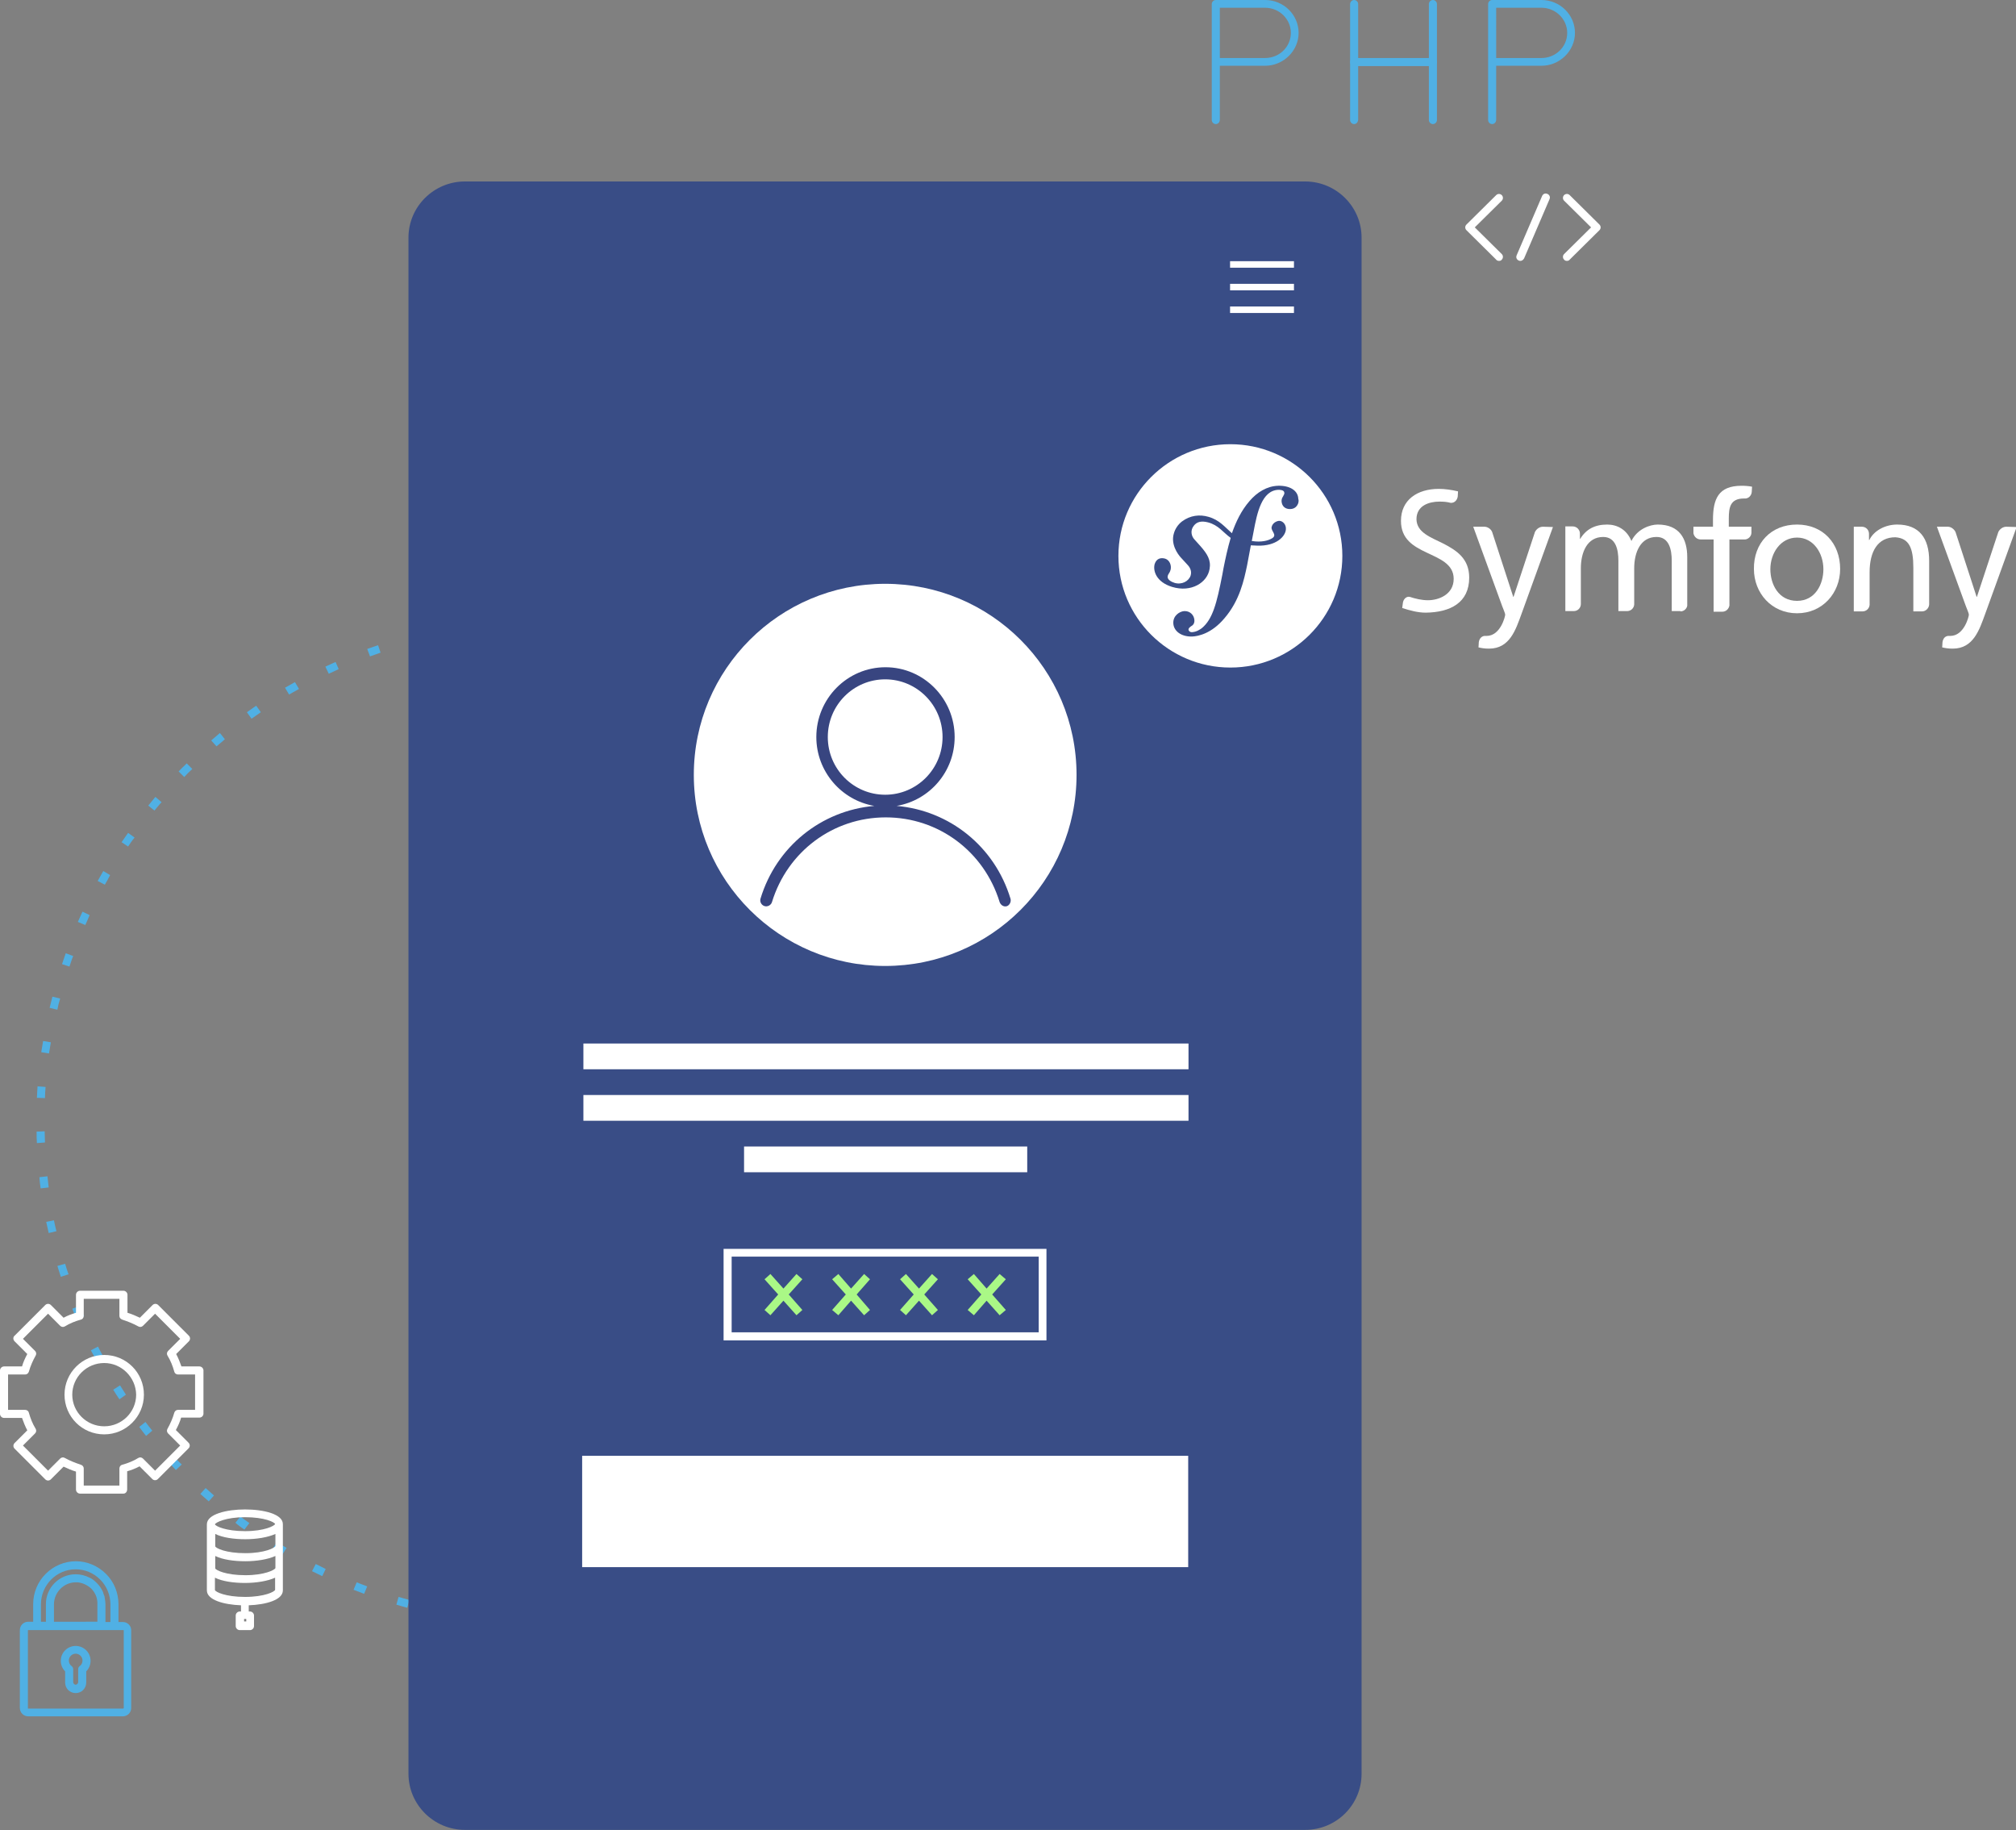
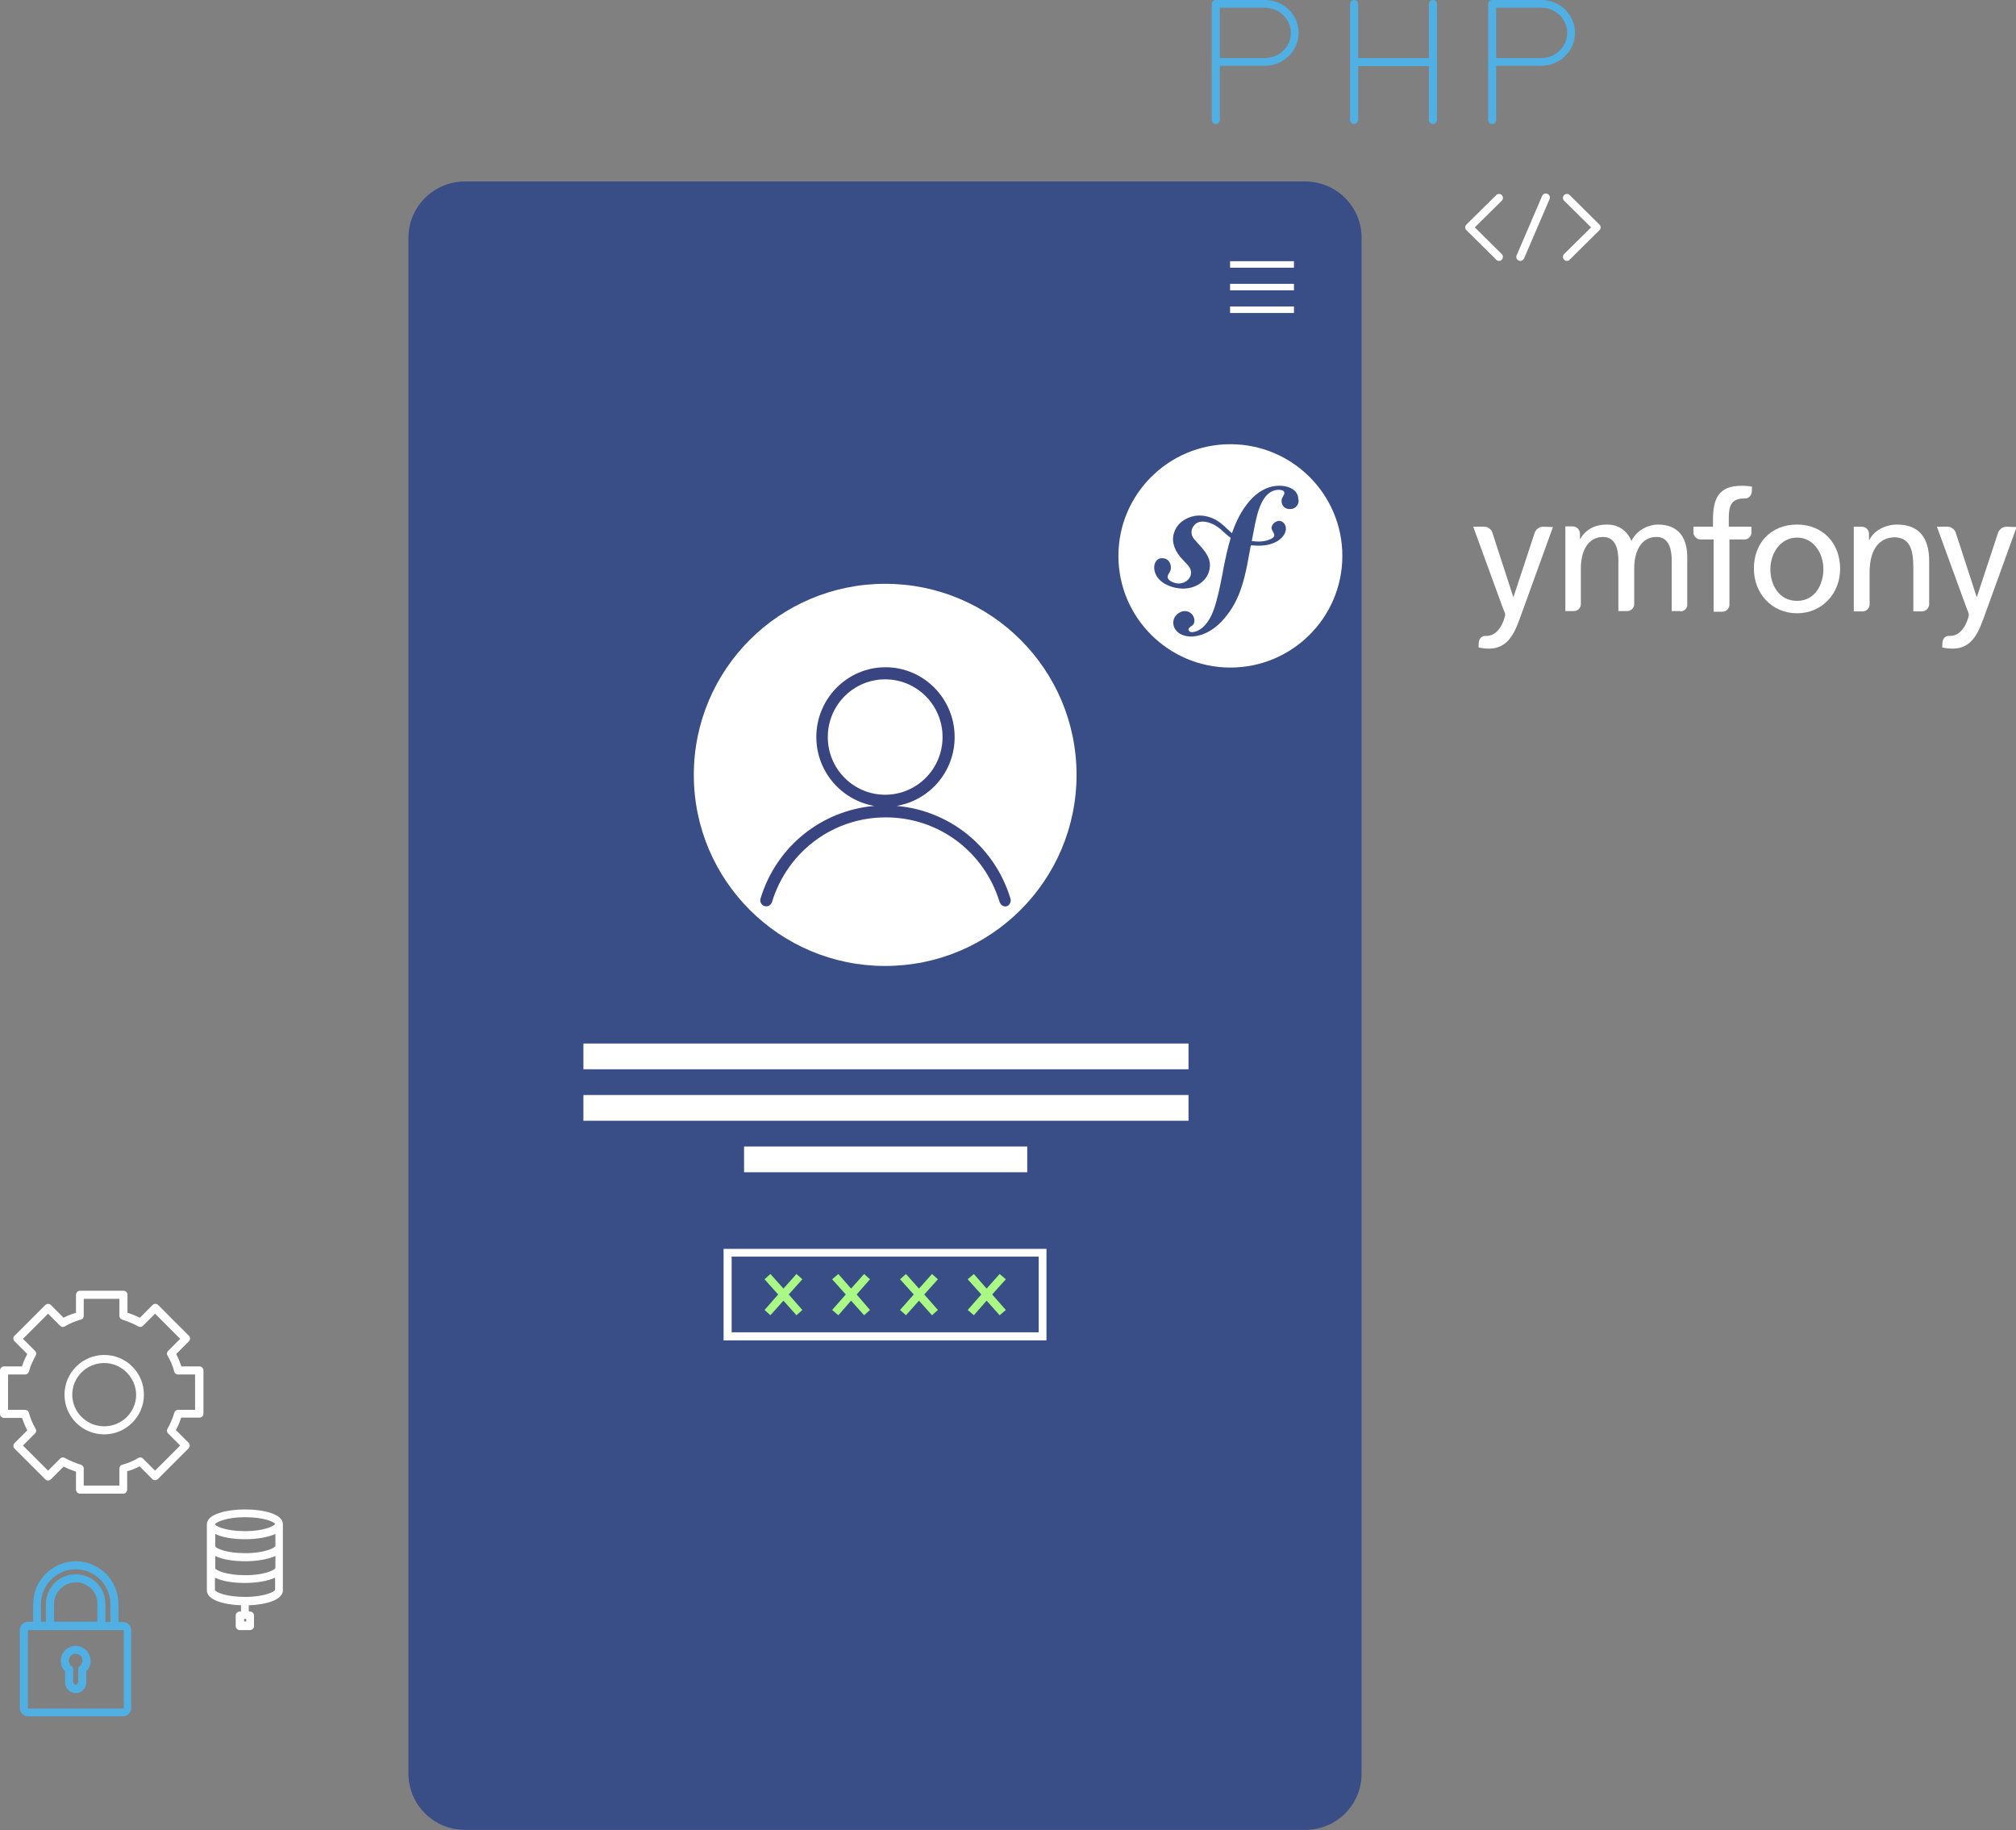
<svg xmlns="http://www.w3.org/2000/svg" version="1.1" id="Calque_1" x="0px" y="0px" width="650" height="590" viewBox="0 0 650 590" style="enable-background:new 0 0 650 590;" xml:space="preserve">
  <rect x="0" y="0" width="650" height="590" fill="#808080" stroke="none" />
  <style type="text/css">
	.st0{fill:#50B0E4;}
	.st1{fill:#394D86;}
	.st2{fill:#FFFFFF;}
	.st3{fill:#AAF886;}
	.st4{fill:#384580;}
</style>
  <g>
-     <path class="st0" d="M174.8,524.2h-0.4c-1.1,0-2.2,0-3.2,0l0.1-2.6c1.1,0,2.1,0,3.2,0h0.4V524.2z M185.8,523.8l-0.2-2.6   c1.2-0.1,2.4-0.2,3.6-0.3l0.2,2.6C188.2,523.6,187,523.7,185.8,523.8z M160.2,523.5c-1.2-0.1-2.4-0.2-3.7-0.4l0.3-2.6   c1.2,0.1,2.4,0.3,3.6,0.4L160.2,523.5z M200.3,522.1l-0.4-2.5c1.2-0.2,2.4-0.4,3.6-0.6l0.5,2.5   C202.7,521.7,201.5,521.9,200.3,522.1z M145.6,521.6c-1.2-0.2-2.4-0.4-3.6-0.7l0.5-2.5c1.2,0.2,2.4,0.5,3.5,0.7L145.6,521.6z    M214.7,519.1l-0.6-2.5c1.2-0.3,2.3-0.6,3.5-0.9l0.7,2.5C217,518.4,215.9,518.8,214.7,519.1z M131.3,518.3c-1.2-0.3-2.4-0.7-3.5-1   l0.7-2.5c1.2,0.3,2.3,0.7,3.5,1L131.3,518.3z M228.7,514.8l-0.9-2.4c1.1-0.4,2.3-0.8,3.4-1.2l0.9,2.4   C231,514,229.8,514.4,228.7,514.8z M117.4,513.8c-1.1-0.4-2.3-0.9-3.4-1.3l1-2.4c1.1,0.4,2.2,0.9,3.4,1.3L117.4,513.8z    M242.3,509.3l-1.1-2.3c1.1-0.5,2.2-1,3.3-1.5l1.1,2.3C244.5,508.3,243.4,508.8,242.3,509.3z M103.9,508.1   c-1.1-0.5-2.2-1.1-3.3-1.6l1.2-2.3c1.1,0.5,2.2,1.1,3.2,1.6L103.9,508.1z M255.3,502.6l-1.3-2.2c1-0.6,2.1-1.2,3.1-1.8l1.3,2.2   C257.4,501.4,256.4,502,255.3,502.6z M91,501.2c-1-0.6-2.1-1.3-3.1-1.9l1.4-2.2c1,0.6,2,1.3,3.1,1.9L91,501.2z M267.7,494.8   l-1.5-2.1c1-0.7,2-1.4,2.9-2.1l1.5,2.1C269.7,493.4,268.7,494.1,267.7,494.8z M78.8,493.1c-1-0.7-2-1.4-2.9-2.2l1.6-2   c1,0.7,1.9,1.4,2.9,2.1L78.8,493.1z M279.3,485.9l-1.7-2c0.9-0.8,1.8-1.6,2.7-2.3l1.7,1.9C281.1,484.3,280.2,485.1,279.3,485.9z    M67.3,484c-0.9-0.8-1.8-1.6-2.7-2.4l1.7-1.9c0.9,0.8,1.8,1.6,2.7,2.4L67.3,484z M290,476l-1.8-1.8c0.8-0.9,1.7-1.7,2.5-2.6   l1.9,1.8C291.7,474.2,290.9,475.1,290,476z M56.7,473.9c-0.8-0.9-1.7-1.8-2.5-2.7l1.9-1.7c0.8,0.9,1.6,1.8,2.5,2.6L56.7,473.9z    M299.8,465.1l-2-1.6c0.8-0.9,1.5-1.9,2.3-2.8l2,1.6C301.4,463.2,300.6,464.2,299.8,465.1z M47.1,462.9c-0.8-1-1.5-1.9-2.2-2.9   l2-1.6c0.7,1,1.5,1.9,2.2,2.8L47.1,462.9z M308.6,453.4l-2.1-1.4c0.7-1,1.3-2,2-3l2.2,1.4C310,451.4,309.3,452.4,308.6,453.4z    M38.5,451.1c-0.7-1-1.3-2-2-3.1l2.2-1.4c0.6,1,1.3,2,1.9,3L38.5,451.1z M316.3,441l-2.2-1.3c0.6-1,1.2-2.1,1.7-3.2l2.3,1.2   C317.5,438.9,316.9,439.9,316.3,441z M31,438.5c-0.6-1.1-1.1-2.2-1.7-3.2l2.3-1.2c0.5,1.1,1.1,2.1,1.7,3.2L31,438.5z M322.9,427.9   l-2.3-1c0.5-1.1,1-2.2,1.4-3.3l2.4,1C323.9,425.7,323.4,426.8,322.9,427.9z M24.7,425.3c-0.5-1.1-0.9-2.2-1.4-3.4l2.4-0.9   c0.4,1.1,0.9,2.2,1.4,3.3L24.7,425.3z M328.3,414.3l-2.4-0.8c0.4-1.1,0.8-2.3,1.1-3.4l2.5,0.8C329,412,328.7,413.2,328.3,414.3z    M19.6,411.6c-0.4-1.2-0.7-2.3-1.1-3.5l2.5-0.7c0.3,1.1,0.7,2.3,1.1,3.4L19.6,411.6z M332.4,400.3l-2.5-0.6   c0.3-1.2,0.6-2.3,0.8-3.5l2.5,0.6C333,397.9,332.7,399.1,332.4,400.3z M15.7,397.5c-0.3-1.2-0.5-2.4-0.8-3.6l2.5-0.5   c0.2,1.2,0.5,2.3,0.8,3.5L15.7,397.5z M335.2,385.9l-2.5-0.4c0.2-1.2,0.3-2.4,0.5-3.6l2.5,0.3C335.6,383.5,335.4,384.7,335.2,385.9   z M13.1,383.1c-0.2-1.2-0.3-2.4-0.4-3.6l2.6-0.3c0.1,1.2,0.3,2.4,0.4,3.6L13.1,383.1z M336.8,371.4l-2.6-0.2   c0.1-1.2,0.1-2.4,0.2-3.6l2.6,0.1C336.9,368.9,336.8,370.1,336.8,371.4z M11.9,368.5c-0.1-1.2-0.1-2.4-0.1-3.7l2.6-0.1   c0,1.2,0.1,2.4,0.1,3.6L11.9,368.5z M334.4,356.8c0-1.2-0.1-2.4-0.2-3.6l2.6-0.1c0.1,1.2,0.1,2.4,0.2,3.7L334.4,356.8z M14.5,354   l-2.6-0.1c0.1-1.2,0.1-2.4,0.2-3.7l2.6,0.2C14.6,351.6,14.5,352.8,14.5,354z M333.3,342.4c-0.1-1.2-0.3-2.4-0.5-3.6l2.5-0.4   c0.2,1.2,0.3,2.4,0.5,3.6L333.3,342.4z M15.8,339.6l-2.5-0.4c0.2-1.2,0.4-2.4,0.6-3.6l2.5,0.4C16.2,337.3,16,338.4,15.8,339.6z    M330.9,328.2c-0.3-1.2-0.5-2.3-0.8-3.5l2.5-0.6c0.3,1.2,0.6,2.4,0.8,3.6L330.9,328.2z M18.5,325.5l-2.5-0.6   c0.3-1.2,0.6-2.4,0.9-3.6l2.5,0.6C19,323.1,18.7,324.3,18.5,325.5z M327.2,314.3c-0.4-1.1-0.7-2.3-1.1-3.4l2.4-0.8   c0.4,1.2,0.8,2.3,1.1,3.5L327.2,314.3z M22.4,311.6l-2.4-0.8c0.4-1.2,0.8-2.3,1.2-3.5l2.4,0.9C23.1,309.3,22.8,310.5,22.4,311.6z    M323.7,304.2c-0.4-1.1-0.9-2.2-1.3-3.3l2.4-1c0.5,1.1,0.9,2.3,1.4,3.4L323.7,304.2z M27.5,298.2l-2.4-1c0.5-1.1,1-2.2,1.5-3.3   l2.3,1.1C28.5,296,28,297.1,27.5,298.2z M317.9,291c-0.5-1.1-1.1-2.2-1.6-3.2l2.3-1.2c0.6,1.1,1.1,2.2,1.7,3.3L317.9,291z    M33.8,285.2l-2.3-1.2c0.6-1.1,1.2-2.1,1.8-3.2l2.2,1.3C35,283.1,34.4,284.2,33.8,285.2z M311,278.4c-0.6-1-1.3-2-1.9-3.1l2.2-1.4   c0.7,1,1.3,2.1,1.9,3.1L311,278.4z M41.3,272.9l-2.1-1.4c0.7-1,1.4-2,2.1-3l2.1,1.5C42.6,270.9,42,271.9,41.3,272.9z M303,266.4   c-0.7-1-1.4-1.9-2.2-2.9l2-1.6c0.7,1,1.5,1.9,2.2,2.9L303,266.4z M49.8,261.3l-2-1.6c0.8-0.9,1.5-1.9,2.3-2.8l2,1.7   C51.3,259.4,50.6,260.4,49.8,261.3z M293.9,255.3c-0.8-0.9-1.6-1.8-2.4-2.7l1.9-1.8c0.8,0.9,1.7,1.8,2.5,2.7L293.9,255.3z    M59.4,250.5l-1.8-1.8c0.8-0.9,1.7-1.7,2.6-2.6l1.8,1.8C61,248.8,60.2,249.6,59.4,250.5z M283.8,245c-0.9-0.8-1.8-1.6-2.7-2.4   l1.7-1.9c0.9,0.8,1.8,1.6,2.7,2.5L283.8,245z M69.8,240.6l-1.7-1.9c0.9-0.8,1.9-1.6,2.8-2.4l1.6,2   C71.7,239.1,70.7,239.8,69.8,240.6z M272.8,235.7c-0.9-0.7-1.9-1.5-2.9-2.2l1.5-2.1c1,0.7,2,1.5,2.9,2.2L272.8,235.7z M81.1,231.7   l-1.5-2.1c1-0.7,2-1.4,3-2.1l1.5,2.1C83.1,230.3,82.1,231,81.1,231.7z M261.1,227.3c-1-0.7-2-1.3-3.1-1.9l1.3-2.2   c1,0.6,2.1,1.3,3.1,1.9L261.1,227.3z M93.2,223.9l-1.3-2.2c1.1-0.6,2.1-1.2,3.2-1.8l1.3,2.2C95.3,222.7,94.3,223.3,93.2,223.9z    M248.6,220.1c-1.1-0.6-2.1-1.1-3.2-1.6l1.1-2.3c1.1,0.5,2.2,1.1,3.3,1.7L248.6,220.1z M106,217.2l-1.1-2.3c1.1-0.5,2.2-1,3.3-1.5   l1,2.3C108.2,216.2,107.1,216.7,106,217.2z M235.6,214c-1.1-0.5-2.2-0.9-3.4-1.3l0.9-2.4c1.1,0.4,2.3,0.9,3.4,1.4L235.6,214z    M119.3,211.6l-0.9-2.4c1.1-0.4,2.3-0.8,3.5-1.2l0.8,2.4C121.5,210.8,120.4,211.2,119.3,211.6z M222,209.1c-1.1-0.4-2.3-0.7-3.5-1   l0.7-2.5c1.2,0.3,2.3,0.7,3.5,1.1L222,209.1z M133,207.3l-0.7-2.5c1.2-0.3,2.4-0.6,3.6-0.9l0.6,2.5   C135.4,206.7,134.2,207,133,207.3z M208.1,205.4c-1.2-0.3-2.4-0.5-3.5-0.7l0.5-2.5c1.2,0.2,2.4,0.5,3.6,0.7L208.1,205.4z    M147.1,204.2l-0.4-2.5c1.2-0.2,2.4-0.4,3.6-0.6l0.4,2.5C149.5,203.8,148.3,204,147.1,204.2z M193.8,203c-1.2-0.1-2.4-0.3-3.6-0.4   l0.3-2.6c1.2,0.1,2.4,0.3,3.7,0.4L193.8,203z M161.4,202.4l-0.2-2.6c1.2-0.1,2.4-0.2,3.7-0.3l0.2,2.6   C163.8,202.2,162.6,202.3,161.4,202.4z M179.5,201.9c-1.2,0-2.4-0.1-3.6-0.1l0-2.6c1.2,0,2.5,0,3.7,0.1L179.5,201.9z" />
    <g>
      <path class="st1" d="M149.9,58.5h270.9c10,0,18.2,8.1,18.2,18.1v495.2c0,10-8.1,18.1-18.2,18.1H149.9c-10,0-18.2-8.1-18.2-18.1    V76.6C131.7,66.6,139.9,58.5,149.9,58.5z" />
    </g>
    <path class="st2" d="M396.6,84.2h20.6v2.1h-20.6V84.2z M396.6,91.5h20.6v2.1h-20.6V91.5z M396.6,98.8h20.6v2.1h-20.6V98.8z" />
-     <rect x="187.7" y="469.3" class="st2" width="195.4" height="35.9" />
    <g>
      <rect x="188.1" y="336.4" class="st2" width="195.1" height="8.3" />
      <rect x="239.9" y="369.6" class="st2" width="91.3" height="8.3" />
      <rect x="188.1" y="353" class="st2" width="195.1" height="8.3" />
    </g>
    <g>
      <path class="st2" d="M39.8,481.5h-14c-0.7,0-1.3-0.6-1.3-1.3v-5.8c-1.4-0.4-2.7-1-4-1.6l-4.1,4.1c-0.5,0.5-1.3,0.5-1.8,0L4.7,467    c-0.5-0.5-0.5-1.3,0-1.8l4.1-4.1c-0.7-1.3-1.2-2.6-1.7-4H1.3c-0.7,0-1.3-0.6-1.3-1.3v-14c0-0.7,0.6-1.3,1.3-1.3h5.8    c0.4-1.4,1-2.7,1.7-4l-4.1-4.1c-0.2-0.2-0.4-0.6-0.4-0.9c0-0.3,0.1-0.7,0.4-0.9l9.9-9.9c0.5-0.5,1.3-0.5,1.8,0l4.1,4.1    c1.3-0.7,2.6-1.2,4-1.6v-5.8c0-0.7,0.6-1.3,1.3-1.3h14c0.7,0,1.3,0.6,1.3,1.3v5.8c1.4,0.4,2.7,1,4,1.6l4.1-4.1    c0.5-0.5,1.3-0.5,1.8,0l9.9,9.9c0.5,0.5,0.5,1.3,0,1.8l-4.1,4.1c0.7,1.3,1.2,2.6,1.7,4h5.8c0.7,0,1.3,0.6,1.3,1.3v13.8    c0,0.2,0,0.4-0.1,0.6c-0.2,0.5-0.7,0.8-1.2,0.8h-5.9c-0.4,1.4-1,2.7-1.7,4l4.1,4.1c0.5,0.5,0.5,1.3,0,1.8l-9.9,9.9    c-0.5,0.5-1.3,0.5-1.8,0l-4.1-4.1c-1.3,0.7-2.6,1.2-4,1.6v5.8C41,480.9,40.5,481.5,39.8,481.5z M27.1,478.9h11.4v-5.5    c0-0.6,0.4-1.1,0.9-1.2c1.8-0.5,3.6-1.2,5.2-2.2c0.5-0.3,1.1-0.2,1.5,0.2l3.9,3.9l8.1-8.1l-3.9-3.9c-0.4-0.4-0.5-1-0.2-1.5    c0.9-1.6,1.7-3.4,2.2-5.2c0.2-0.6,0.7-0.9,1.2-0.9h5.5v-11.4h-5.5c-0.6,0-1.1-0.4-1.2-0.9c-0.5-1.8-1.2-3.6-2.2-5.2    c-0.3-0.5-0.2-1.1,0.2-1.5l3.9-3.9l-8.1-8.1l-3.9,3.9c-0.4,0.4-1,0.5-1.5,0.2c-1.6-0.9-3.4-1.6-5.2-2.2c-0.6-0.2-0.9-0.7-0.9-1.2    v-5.5H27v5.5c0,0.6-0.4,1.1-0.9,1.2c-1.8,0.5-3.6,1.2-5.2,2.2c-0.5,0.3-1.1,0.2-1.5-0.2l-3.9-3.9l-8.1,8.1l3.9,3.9    c0.4,0.4,0.5,1,0.2,1.5c-0.9,1.6-1.7,3.4-2.2,5.2c-0.2,0.6-0.7,0.9-1.2,0.9H2.6v11.4h5.5c0.6,0,1.1,0.4,1.2,0.9    c0.5,1.8,1.2,3.6,2.2,5.2c0.3,0.5,0.2,1.1-0.2,1.5l-3.9,3.9l8.1,8.1l3.9-3.9c0.4-0.4,1-0.5,1.5-0.2c1.6,0.9,3.4,1.6,5.2,2.2    c0.6,0.2,0.9,0.7,0.9,1.2V478.9z" />
      <path class="st2" d="M33.6,462.4c-7.1,0-12.8-5.7-12.8-12.8c0-7.1,5.8-12.8,12.8-12.8c7.1,0,12.8,5.7,12.8,12.8    C46.4,456.7,40.6,462.4,33.6,462.4z M33.6,439.4c-5.7,0-10.3,4.6-10.3,10.2c0,5.6,4.6,10.2,10.3,10.2c5.7,0,10.3-4.6,10.3-10.2    C43.8,444,39.2,439.4,33.6,439.4z" />
    </g>
    <g>
      <path class="st2" d="M483.3,84.1c-0.3,0-0.7-0.1-0.9-0.4l-9.6-9.5c-0.5-0.5-0.5-1.3,0-1.8l9.6-9.5c0.5-0.5,1.3-0.5,1.8,0    c0.5,0.5,0.5,1.3,0,1.8l-8.7,8.6l8.7,8.6c0.5,0.5,0.5,1.3,0,1.8C484,84,483.7,84.1,483.3,84.1z" />
      <path class="st2" d="M505.2,84.1c-0.3,0-0.7-0.1-0.9-0.4c-0.5-0.5-0.5-1.3,0-1.8l8.7-8.6l-8.7-8.6c-0.5-0.5-0.5-1.3,0-1.8    c0.5-0.5,1.3-0.5,1.8,0l9.6,9.5c0.5,0.5,0.5,1.3,0,1.8l-9.6,9.5C505.9,84,505.5,84.1,505.2,84.1z" />
      <path class="st2" d="M490.2,84.1c-0.2,0-0.3,0-0.5-0.1c-0.7-0.3-1-1-0.7-1.7l8.2-19.1c0.3-0.7,1-1,1.7-0.7c0.7,0.3,1,1,0.7,1.7    l-8.2,19.1C491.1,83.8,490.7,84.1,490.2,84.1z" />
    </g>
    <path class="st2" d="M79,486.6c-5.9,0-12.3,1.5-12.3,4.8v7.1v7.1v7.1c0,3.1,5.5,4.6,11,4.8v2h-0.4c-0.7,0-1.3,0.6-1.3,1.3v3.4   c0,0.7,0.6,1.3,1.3,1.3h3.3c0.7,0,1.3-0.6,1.3-1.3v-3.4c0-0.7-0.6-1.3-1.3-1.3h-0.4v-2c5.5-0.2,11-1.7,11-4.8v-7.1v-7.1v-7.1   C91.3,488.1,85,486.6,79,486.6z M79.4,522.7h-0.7v-0.8h0.7V522.7z M88.8,505.5c-0.2,0.6-3.5,2.3-9.7,2.3s-9.5-1.6-9.7-2.2v-4   c2.4,1.2,6.1,1.7,9.7,1.7c3.6,0,7.3-0.6,9.7-1.7L88.8,505.5z M88.8,498.4c-0.2,0.6-3.5,2.3-9.7,2.3c-6.3,0-9.5-1.6-9.7-2.2v-4   c2.4,1.2,6.1,1.7,9.7,1.7c3.6,0,7.3-0.6,9.7-1.7L88.8,498.4z M79,489.1c6.3,0,9.5,1.6,9.7,2.2c-0.2,0.6-3.5,2.3-9.7,2.3   c-6.2,0-9.5-1.6-9.7-2.2v0C69.5,490.8,72.8,489.1,79,489.1z M79,514.8c-6.3,0-9.5-1.6-9.7-2.2v-4c2.4,1.2,6.1,1.7,9.7,1.7   c3.6,0,7.3-0.6,9.7-1.7l0,3.9C88.6,513.1,85.3,514.8,79,514.8z" />
    <path class="st0" d="M462,21.3h-25.4c-0.7,0-1.3-0.6-1.3-1.3c0-0.7,0.6-1.3,1.3-1.3H462c0.7,0,1.3,0.6,1.3,1.3   C463.3,20.7,462.7,21.3,462,21.3z" />
    <g>
      <path class="st0" d="M462,40c-0.7,0-1.3-0.6-1.3-1.3V1.3c0-0.7,0.6-1.3,1.3-1.3s1.3,0.6,1.3,1.3v37.4C463.3,39.4,462.7,40,462,40z    " />
      <path class="st0" d="M436.6,40c-0.7,0-1.3-0.6-1.3-1.3V1.3c0-0.7,0.6-1.3,1.3-1.3s1.3,0.6,1.3,1.3v37.4    C437.8,39.4,437.3,40,436.6,40z" />
      <path class="st0" d="M392,40c-0.7,0-1.3-0.6-1.3-1.3V1.3c0-0.7,0.6-1.3,1.3-1.3h15.9c6,0,10.8,4.8,10.8,10.6s-4.9,10.6-10.8,10.6    h-14.6v17.4C393.3,39.4,392.7,40,392,40z M393.3,18.7h14.6c4.6,0,8.3-3.6,8.3-8.1c0-4.4-3.7-8.1-8.3-8.1h-14.6V18.7z" />
      <path class="st0" d="M481.1,40c-0.7,0-1.3-0.6-1.3-1.3V1.3c0-0.7,0.6-1.3,1.3-1.3H497c6,0,10.8,4.8,10.8,10.6s-4.9,10.6-10.8,10.6    h-14.6v17.4C482.4,39.4,481.8,40,481.1,40z M482.4,18.7H497c4.6,0,8.3-3.6,8.3-8.1c0-4.4-3.7-8.1-8.3-8.1h-14.6V18.7z" />
    </g>
    <g>
      <path class="st0" d="M39.7,522.9h-1.5v-5.7c0-3.7-1.4-7.2-4-9.8c-2.6-2.6-6.1-4.1-9.7-4.1c-7.6,0-13.8,6.2-13.8,13.8v5.7H9.1    c-1.5,0-2.7,1.2-2.7,2.7v25.1c0,1.5,1.2,2.7,2.7,2.7h30.5c1.5,0,2.7-1.2,2.7-2.7v-25.1C42.3,524.1,41.1,522.9,39.7,522.9z     M13.2,517.2c0-6.2,5-11.3,11.2-11.3c3,0,5.8,1.2,7.9,3.3c2.1,2.1,3.3,5,3.3,8v5.7H34v-5.7c0-0.6-0.1-1.3-0.2-1.9    c0-0.2-0.1-0.4-0.1-0.6c0-0.1,0-0.2-0.1-0.3c-0.1-0.2-0.1-0.3-0.2-0.5c0-0.1-0.1-0.2-0.1-0.4c0-0.1-0.1-0.2-0.1-0.3    c-0.5-1.1-1.1-2-2-2.9c-0.7-0.7-1.4-1.3-2.3-1.7c-1.4-0.7-2.9-1.1-4.5-1.1c-5.3,0-9.6,4.3-9.6,9.6v5.7h-1.6V517.2z M17.4,522.9    v-5.7c0-3.9,3.2-7.1,7-7.1c0.2,0,0.5,0,0.7,0c1.6,0.2,3.1,0.9,4.3,2c1,1,1.7,2.3,1.9,3.6c0.1,0.5,0.1,0.9,0.1,1.4v5.7H17.4z     M39.8,550.7c0,0.1,0,0.1-0.1,0.1H9.1c-0.1,0-0.1,0-0.1-0.1v-25.1c0-0.1,0-0.1,0.1-0.1h2.8h4.2h16.7h4.2h2.8c0.1,0,0.1,0,0.1,0.1    V550.7z" />
      <path class="st0" d="M24.4,530.6c-2.6,0-4.8,2.1-4.8,4.8c0,1.3,0.5,2.5,1.4,3.4v3.6c0,1.9,1.5,3.4,3.4,3.4c1.9,0,3.4-1.5,3.4-3.4    v-3.6c0.9-0.9,1.4-2.1,1.4-3.4C29.2,532.7,27,530.6,24.4,530.6z M25.7,537.1c-0.3,0.2-0.5,0.6-0.5,1v4.2c0,0.4-0.4,0.8-0.8,0.8    c-0.4,0-0.8-0.4-0.8-0.8v-4.2c0-0.4-0.2-0.8-0.5-1c-0.6-0.4-0.9-1.1-0.9-1.8c0-1.2,1-2.2,2.2-2.2c1.2,0,2.2,1,2.2,2.2    C26.6,536,26.3,536.7,25.7,537.1z" />
    </g>
    <g>
      <path class="st2" d="M337.4,432.1H233.3v-29.5h104.1V432.1z M235.9,429.5h99v-24.4h-99V429.5z" />
      <g>
        <polygon class="st3" points="258.7,412.4 256.8,410.7 252.6,415.4 248.4,410.7 246.5,412.4 250.9,417.3 246.5,422.3 248.4,424      252.6,419.3 256.8,424 258.7,422.3 254.3,417.3    " />
        <polygon class="st3" points="280.5,412.4 278.6,410.7 274.4,415.4 270.3,410.7 268.3,412.4 272.7,417.3 268.3,422.3 270.3,424      274.4,419.3 278.6,424 280.5,422.3 276.2,417.3    " />
        <polygon class="st3" points="302.4,412.4 300.5,410.7 296.3,415.4 292.1,410.7 290.2,412.4 294.6,417.3 290.2,422.3 292.1,424      296.3,419.3 300.5,424 302.4,422.3 298,417.3    " />
        <polygon class="st3" points="324.3,412.4 322.3,410.7 318.1,415.4 314,410.7 312,412.4 316.4,417.3 312,422.3 314,424      318.1,419.3 322.3,424 324.3,422.3 319.9,417.3    " />
      </g>
    </g>
    <g>
      <ellipse class="st2" cx="285.4" cy="249.8" rx="61.7" ry="61.6" />
      <path class="st4" d="M325.8,289.7c-5.1-16.8-19.6-28.4-36.7-29.9c10.6-1.8,18.7-11,18.7-22.2c0-12.4-10-22.5-22.3-22.5    c-12.3,0-22.3,10.1-22.3,22.5c0,11.1,8.1,20.4,18.7,22.2c-17.1,1.5-31.6,13.1-36.7,29.9c-0.3,1,0.3,2.1,1.3,2.4    c1,0.3,2.1-0.3,2.4-1.3c5-16.3,19.7-27.3,36.7-27.3c17,0,31.7,11,36.7,27.3c0.3,0.8,1,1.4,1.8,1.4h0c0.2,0,0.4,0,0.6-0.1    C325.5,291.8,326.1,290.7,325.8,289.7z M266.9,237.6c0-10.3,8.3-18.6,18.5-18.6c10.2,0,18.5,8.3,18.5,18.6    c0,10.3-8.3,18.6-18.5,18.6C275.2,256.2,266.9,247.9,266.9,237.6z" />
    </g>
    <g>
      <path class="st2" d="M396.7,143.2c-19.9,0-36.1,16.1-36.1,36s16.2,36,36.1,36c19.9,0,36.1-16.1,36.1-36S416.6,143.2,396.7,143.2z     M416.1,164.1c-1.7,0.1-2.8-0.9-2.9-2.5c0-0.6,0.1-1,0.5-1.6c0.4-0.7,0.4-0.8,0.4-1.1c0-1-1.5-1-1.9-1c-5.4,0.2-6.9,7.5-8,13.4    l-0.6,3.1c3.1,0.5,5.3-0.1,6.6-0.9c1.7-1.1-0.5-2.3-0.2-3.6c0.3-1.3,1.5-1.9,2.4-2c1.3,0,2.3,1.3,2.2,2.7    c-0.1,2.3-3.1,5.5-9.2,5.3c-0.7,0-1.4-0.1-2.1-0.1l-1.2,6.4c-1,4.8-2.4,11.4-7.3,17.1c-4.2,5-8.5,5.8-10.4,5.9    c-3.6,0.1-6-1.8-6.1-4.3c-0.1-2.5,2.1-3.8,3.5-3.9c1.9-0.1,3.2,1.3,3.3,2.9c0.1,1.3-0.7,1.8-1.1,2c-0.3,0.3-0.8,0.5-0.8,1.1    c0,0.2,0.3,0.8,1.1,0.8c1.5-0.1,2.5-0.8,3.2-1.3c3.5-2.9,4.8-8,6.6-17.2l0.4-2.2c0.6-3,1.3-6.3,2.3-9.7c-2.5-1.8-3.9-4.1-7.3-5    c-2.3-0.6-3.7-0.1-4.6,1.1c-1.2,1.5-0.8,3.4,0.3,4.5l1.8,2c2.3,2.6,3.5,4.6,3,7.4c-0.7,4.4-5.9,7.7-12.1,5.8    c-5.2-1.6-6.2-5.3-5.6-7.4c0.6-1.8,2-2.1,3.4-1.7c1.5,0.5,2.1,2.3,1.7,3.7c-0.1,0.1-0.1,0.4-0.3,0.7c-0.2,0.4-0.5,0.7-0.6,1.2    c-0.3,1.1,1.2,1.9,2.2,2.2c2.3,0.7,4.6-0.5,5.2-2.4c0.5-1.7-0.6-3-1-3.4l-2.2-2.4c-1-1.1-3.3-4.3-2.2-7.8c0.4-1.4,1.3-2.8,2.6-3.8    c2.7-2,5.7-2.3,8.5-1.5c3.6,1,5.4,3.4,7.6,5.3c1.3-3.7,3-7.3,5.7-10.4c2.4-2.8,5.6-4.8,9.2-4.9c3.7-0.1,6.4,1.5,6.5,4.2    C419,161.8,418.3,164,416.1,164.1L416.1,164.1z" />
      <path class="st2" d="M579.4,169.1c8.3,0,13.9,6,13.9,14.3c0,7.8-5.7,14.3-13.9,14.3c-8.2,0-13.9-6.5-13.9-14.3    C565.4,175.1,571,169.1,579.4,169.1z M579.4,193.7c5.9,0,8.5-5.4,8.5-10.2c0-5.2-3.2-10.2-8.5-10.2s-8.6,5-8.6,10.2    C570.8,188.3,573.4,193.7,579.4,193.7z" />
      <path class="st2" d="M564.7,171.7v-1.9h-7.3v-2.6c0-3.7,0.5-6.5,4.9-6.5c0.1,0,0.2,0,0.2,0c0,0,0,0,0,0c1.2,0.1,2.2-0.9,2.3-2.1    l0.1-1.7c-1-0.2-2.1-0.3-3.4-0.3c-7.5,0-9.2,4.3-9.2,11v2.2H546v2.1c0.2,1.1,1.1,2,2.3,2c0,0,0,0,0,0h4.2v23.3h2.8    c1.2,0,2.1-0.9,2.3-2v-21.3h5.1C563.7,173.8,564.7,172.9,564.7,171.7L564.7,171.7z" />
      <path class="st2" d="M497.5,169.8C497.5,169.8,497.5,169.8,497.5,169.8c-1.1,0-2.1,0.7-2.6,1.7l-6.9,20.9h-0.1l-6.8-20.9    c-0.4-1-1.5-1.7-2.5-1.7c0,0,0,0,0,0H475l9.3,25.5c0.3,0.9,1,2.3,1,2.9c0,0.5-1.5,6.8-6,6.8c-0.1,0-0.2,0-0.3,0    c-1.1-0.1-2,0.7-2.2,2l-0.1,1.7c0.9,0.2,1.8,0.4,3.4,0.4c6.7,0,8.6-6.1,10.5-11.3l10.1-27.9L497.5,169.8L497.5,169.8z" />
-       <path class="st2" d="M465.5,175.3c-4.2-2.1-8.7-3.6-8.8-7.9c0-4.5,4.2-5.7,7.4-5.7c0,0,0,0,0,0c1.4,0,2.5,0.1,3.6,0.4c0,0,0,0,0,0    c1.2,0.1,2.1-0.8,2.3-2l0.1-1.7c-2.1-0.5-4.3-0.8-6.2-0.8c-7,0-12.2,3.6-12.2,10.3c0,5.9,4,8.2,8.2,10.2c4.2,2,8.8,3.7,8.8,8.5    c0,5.1-4.9,6.9-8.3,6.9c-2,0-4.1-0.5-5.9-1.1c-1.1-0.2-2.1,0.8-2.2,2.1l-0.2,1.5c2.5,0.8,5,1.5,7.6,1.5h0c7.9-0.1,14-3.2,14-11.3    C473.7,180.1,469.7,177.5,465.5,175.3L465.5,175.3z" />
      <path class="st2" d="M541.8,197.1c1.1,0,2-0.8,2.2-1.8v-15.7c0-5.9-2.5-10.5-9.5-10.5c-2.5,0-6.6,1.4-8.5,5.3    c-1.5-3.7-4.6-5.3-7.8-5.3c-4,0-6.8,1.5-8.7,4.6h-0.1v-1.7c0-1.2-1-2.3-2.3-2.3c0,0,0,0,0,0h-2.4v27.3h2.7c1.3,0,2.3-1,2.3-2.3    c0,0,0-0.1,0-0.1v-11.4c0-5.1,2-10.1,7.2-10.1c4.1,0,4.9,4.2,4.9,7.6v16.3h2.8c1.2,0,2.2-0.9,2.3-2.1v-11.7c0-5.1,2-10.1,7.2-10.1    c4.1,0,4.9,4.2,4.9,7.6v16.3H541.8L541.8,197.1z" />
      <path class="st2" d="M619.7,197.1c1.2,0,2.2-1,2.3-2.2v-14.1c0-7.3-3.2-11.7-10.3-11.7c-3.8,0-7.5,1.9-9,5h-0.1v-2    c0-1.3-1-2.3-2.3-2.3c0,0,0,0,0,0h-2.6v27.3h2.8c1.2,0,2.2-0.9,2.3-2.1v-10.5c0-6.7,2.6-11.3,8.3-11.3c4.4,0.3,5.8,3.4,5.8,9.8    v14.1L619.7,197.1L619.7,197.1z" />
      <path class="st2" d="M646.9,169.8C646.9,169.8,646.9,169.8,646.9,169.8c-1.1,0-2.1,0.7-2.6,1.7l-6.9,20.9h-0.1l-6.8-20.9    c-0.5-1-1.5-1.7-2.5-1.7c0,0,0,0,0,0h-3.5l9.3,25.5c0.3,0.9,1,2.3,1,2.9c0,0.5-1.5,6.8-6,6.8c-0.1,0-0.2,0-0.3,0    c-1.2-0.1-2,0.7-2.2,2l-0.1,1.7c0.9,0.2,1.8,0.4,3.4,0.4c6.7,0,8.6-6.1,10.5-11.3l10.1-27.9L646.9,169.8L646.9,169.8z" />
    </g>
  </g>
</svg>